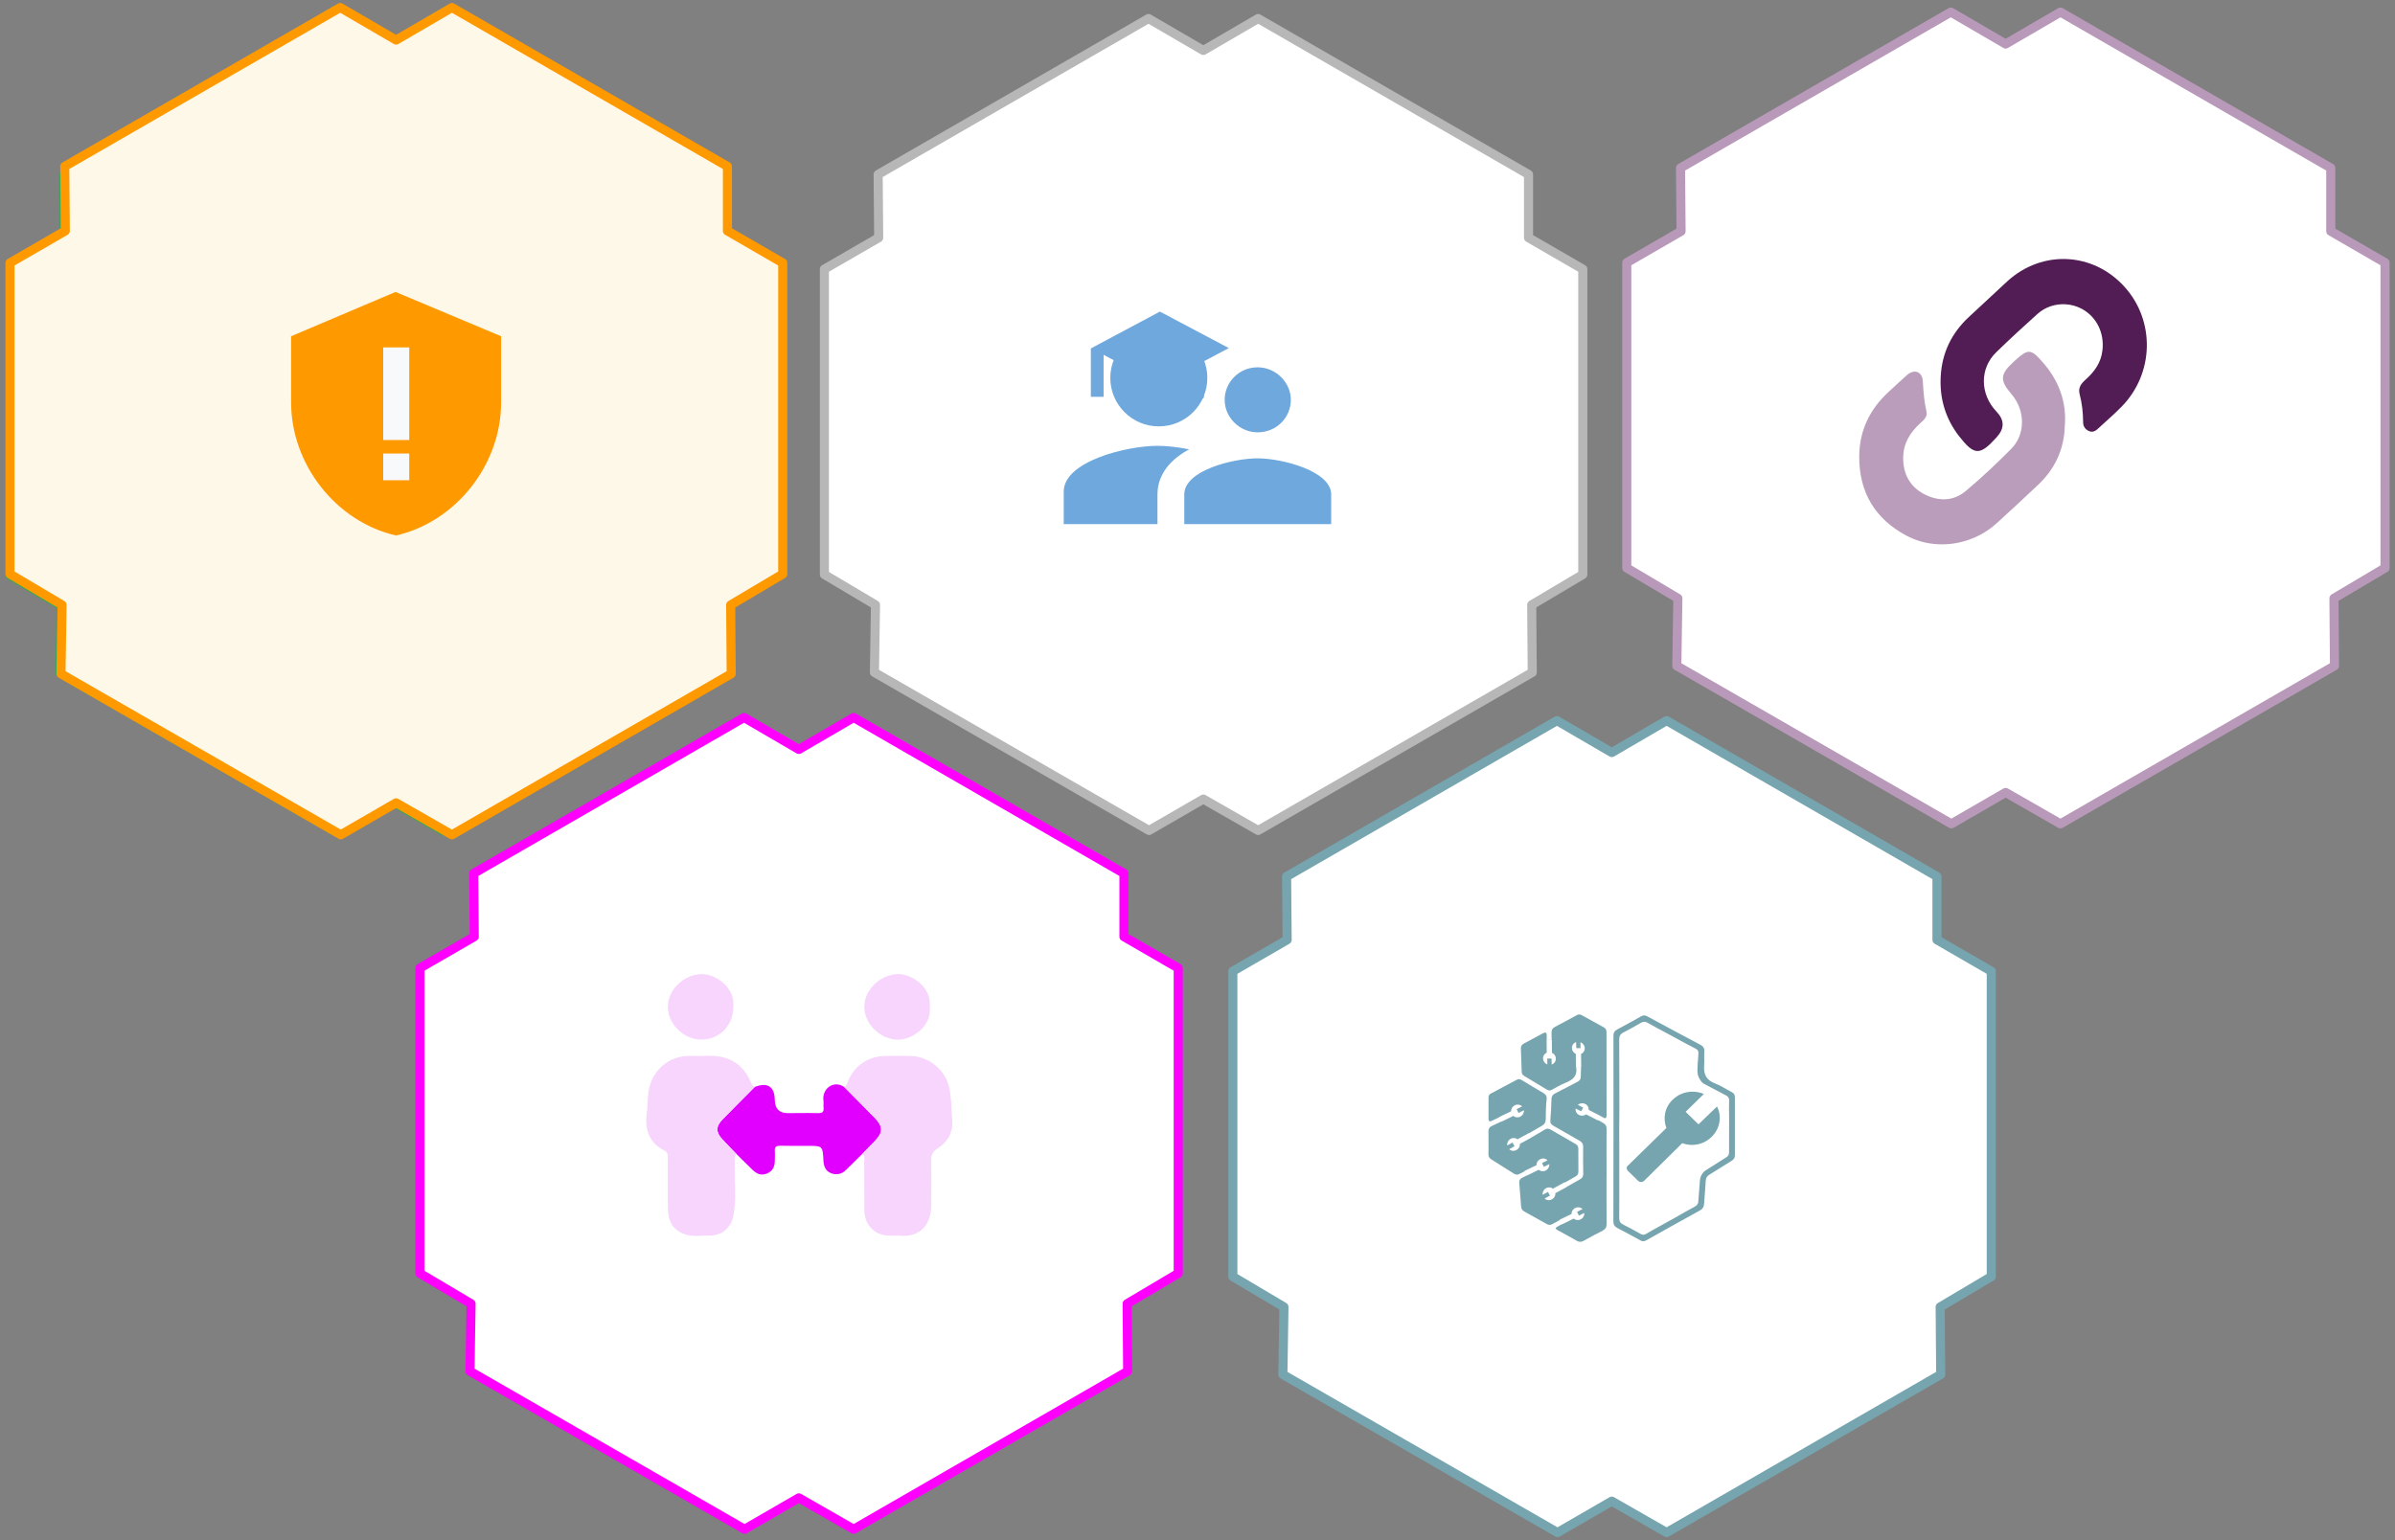
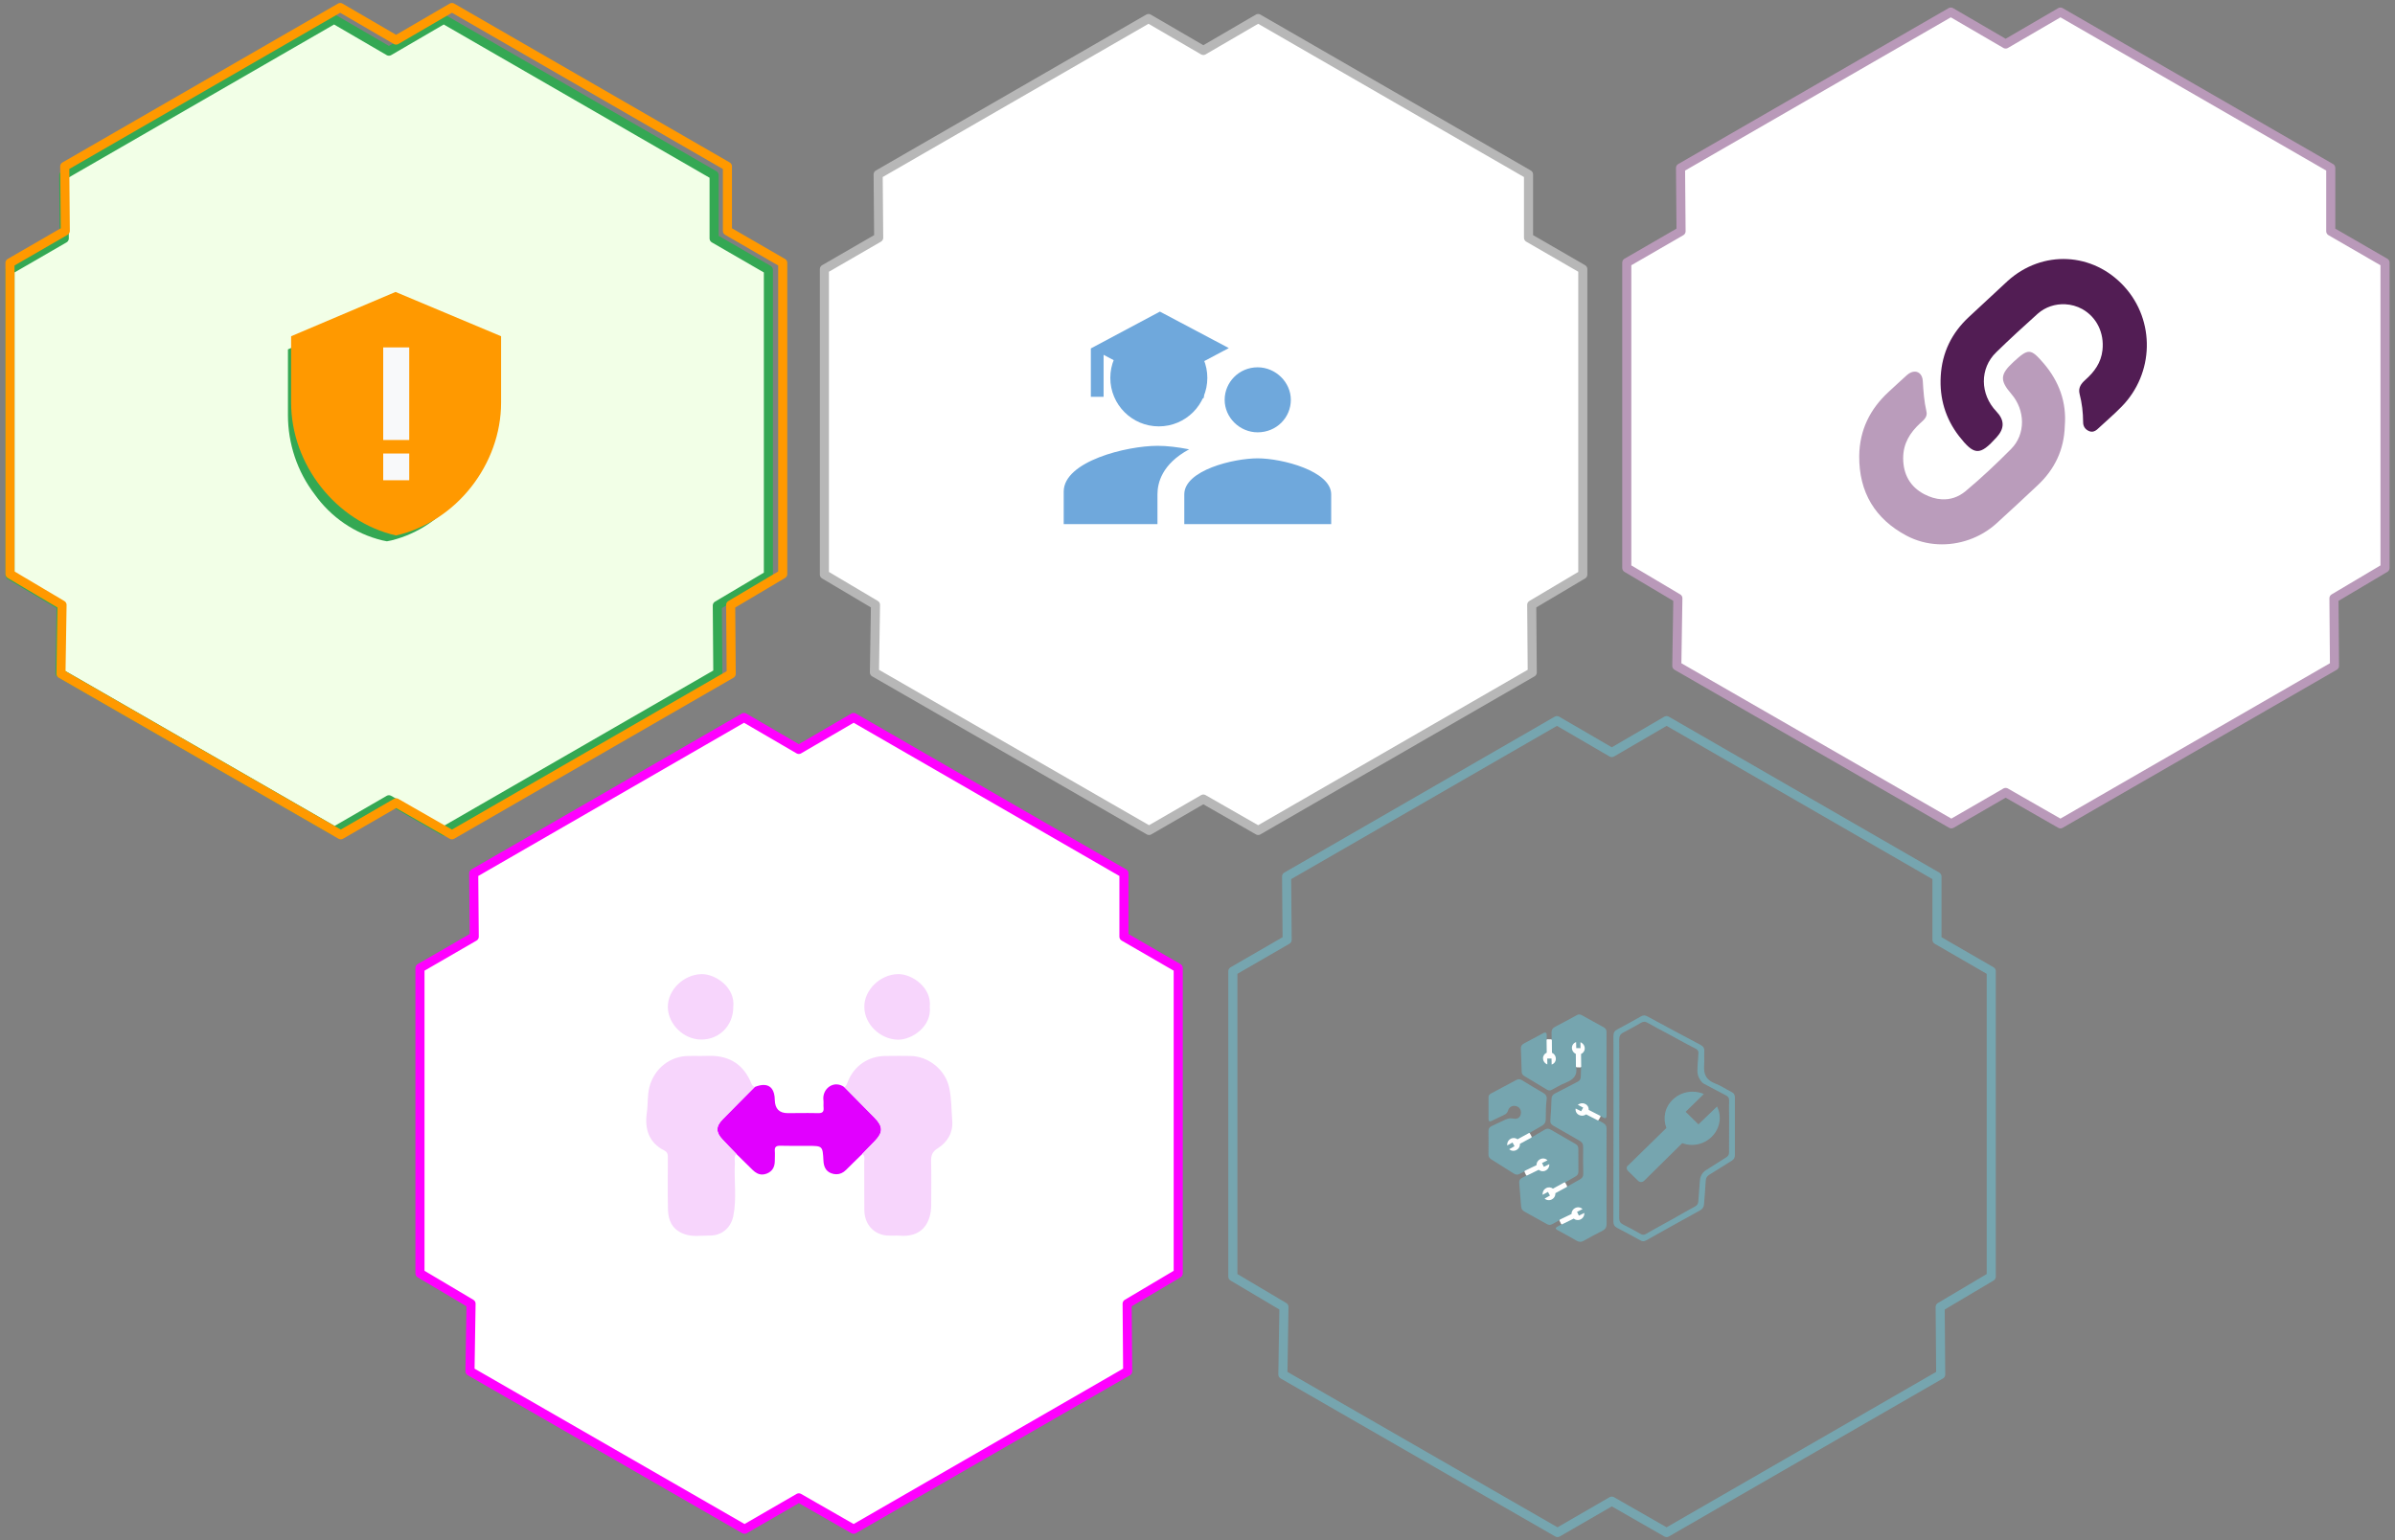
<svg xmlns="http://www.w3.org/2000/svg" version="1.1" viewBox="0.0 0.0 263.648 169.588" fill="none" stroke="none" stroke-linecap="square" stroke-miterlimit="10">
  <rect x="0.0" y="0.0" width="263.648" height="169.588" fill="#808080" stroke="none" />
  <clipPath id="p.0">
    <path d="m0 0l263.648 0l0 169.588l-263.648 0l0 -169.588z" clip-rule="nonzero" />
  </clipPath>
  <g clip-path="url(#p.0)">
    <path fill="#000000" fill-opacity="0.0" d="m0 0l263.648 0l0 169.588l-263.648 0z" fill-rule="evenodd" />
    <path fill="#ffffff" d="m126.432 2.041l-29.763 17.166l0.059 6.972l-5.976 3.456l0 33.63l5.624 3.339l-0.117 7.441l30.232 17.401l5.976 -3.456l6.034 3.456l30.173 -17.401l-0.058 -7.441l5.624 -3.339l0 -33.63l-5.976 -3.456l0 -6.972l-29.763 -17.166l-6.034 3.515l-6.035 -3.515z" fill-rule="evenodd" />
    <path stroke="#b7b7b7" stroke-width="1.0" stroke-linejoin="round" stroke-linecap="butt" d="m126.432 2.041l-29.763 17.166l0.059 6.972l-5.976 3.456l0 33.63l5.624 3.339l-0.117 7.441l30.232 17.401l5.976 -3.456l6.034 3.456l30.173 -17.401l-0.058 -7.441l5.624 -3.339l0 -33.63l-5.976 -3.456l0 -6.972l-29.763 -17.166l-6.034 3.515l-6.035 -3.515z" fill-rule="evenodd" />
    <path fill="#6fa8dc" d="m132.517 41.137l0 2.67l-4.833 2.557l-4.846 -2.557l0 -2.67l4.846 2.557l4.833 -2.557zm-4.833 -6.826l7.588 4.018l-7.588 4.018l-6.197 -3.275l0 4.622l-1.403 0l0 -5.327l7.601 -4.055z" fill-rule="evenodd" />
    <path fill="#6fa8dc" d="m138.442 47.606c2.081 0 3.656 -1.625 3.656 -3.58c0 -1.928 -1.659 -3.58 -3.656 -3.58c-2.053 0 -3.628 1.652 -3.628 3.58c0 1.955 1.659 3.58 3.628 3.58zm-11.025 -1.404c2.475 0 4.359 -1.928 4.359 -4.351c0 -2.396 -1.969 -4.351 -4.359 -4.351c-2.362 0 -4.444 1.955 -4.444 4.351c0 2.423 2.081 4.351 4.444 4.351zm11.025 4.268c-2.672 0 -8.072 1.322 -8.072 3.965l0 3.277l16.171 0l0 -3.277c0 -2.561 -5.4 -3.965 -8.1 -3.965zm-11.025 -1.377c-3.403 0 -10.321 1.707 -10.321 5.039l0 3.58l10.321 0l0 -3.277c0 -1.239 0.478 -3.332 3.487 -4.957c-1.266 -0.248 -2.447 -0.386 -3.487 -0.386z" fill-rule="evenodd" />
    <path fill="#f2ffe7" d="m36.779 2.119l-29.763 17.166l0.059 6.972l-5.976 3.456l0 33.63l5.624 3.339l-0.117 7.441l30.232 17.401l5.976 -3.456l6.034 3.456l30.173 -17.401l-0.058 -7.441l5.624 -3.339l0 -33.63l-5.976 -3.456l0 -6.972l-29.763 -17.166l-6.034 3.515l-6.035 -3.515z" fill-rule="evenodd" />
    <path stroke="#34a853" stroke-width="1.0" stroke-linejoin="round" stroke-linecap="butt" d="m36.779 2.119l-29.763 17.166l0.059 6.972l-5.976 3.456l0 33.63l5.624 3.339l-0.117 7.441l30.232 17.401l5.976 -3.456l6.034 3.456l30.173 -17.401l-0.058 -7.441l5.624 -3.339l0 -33.63l-5.976 -3.456l0 -6.972l-29.763 -17.166l-6.034 3.515l-6.035 -3.515z" fill-rule="evenodd" />
    <path fill="#34a853" d="m42.593 33.583l-10.896 4.891l0 7.24c0 3.131 1.026 6.212 2.932 8.707c1.808 2.544 4.446 4.353 7.476 5.087l0.488 0.098l0.489 -0.098c2.981 -0.734 5.619 -2.543 7.427 -5.087c1.906 -2.495 2.932 -5.576 2.932 -8.707l0 -7.24l-10.848 -4.891z" fill-rule="evenodd" />
    <path fill="#ffffff" d="m42.568 39.805l0.438 0.029l0.818 0.321l0.351 0.321l0.292 0.351l0.321 0.817l0.029 0.439l0 1.46l-4.528 0l0 -1.46l0.028 -0.467l0.321 -0.789l0.321 -0.351l0.351 -0.292l0.789 -0.351l0.467 -0.029zm-0.029 7.39l0.292 0.029l0.526 0.205l0.205 0.204l0.205 0.234l0.233 0.497l0 0.292l0 0.292l-0.233 0.497l-0.205 0.233l-0.205 0.205l-0.526 0.205l-0.292 0.029l-0.263 -0.029l-0.526 -0.205l-0.204 -0.205l-0.234 -0.233l-0.233 -0.497l0 -0.292l0.028 -0.262l0.234 -0.526l0.205 -0.234l0.204 -0.204l0.526 -0.205l0.263 -0.029zm-0.321 -8.792l-0.701 0.146l-0.643 0.262l-0.613 0.41l-0.264 0.262l-0.263 0.292l-0.409 0.585l-0.264 0.643l-0.146 0.7l0 0.38l0 1.46l-0.73 0l-0.292 0.029l-0.526 0.205l-0.205 0.205l-0.204 0.233l-0.234 0.497l0 0.292l0 7.332l0 0.293l0.234 0.525l0.204 0.205l0.205 0.205l0.526 0.233l9.321 0l0.525 -0.233l0.234 -0.205l0.175 -0.205l0.233 -0.525l0.029 -0.293l0 -7.332l-0.029 -0.292l-0.233 -0.497l-0.175 -0.233l-0.234 -0.205l-0.497 -0.205l-0.292 -0.029l-0.671 0l0 -1.46l0 -0.38l-0.147 -0.7l-0.263 -0.643l-0.438 -0.585l-0.234 -0.292l-0.292 -0.262l-0.584 -0.41l-0.643 -0.262l-0.701 -0.146z" fill-rule="evenodd" />
    <path fill="#ffffff" d="m214.753 1.332l-29.756 17.162l0.059 6.971l-5.975 3.456l0 33.622l5.623 3.339l-0.117 7.439l30.225 17.397l5.975 -3.456l6.033 3.456l30.166 -17.397l-0.058 -7.439l5.623 -3.339l0 -33.622l-5.975 -3.456l0 -6.971l-29.756 -17.162l-6.033 3.515l-6.033 -3.515z" fill-rule="evenodd" />
    <path stroke="#b999b9" stroke-width="1.0" stroke-linejoin="round" stroke-linecap="butt" d="m214.753 1.332l-29.756 17.162l0.059 6.971l-5.975 3.456l0 33.622l5.623 3.339l-0.117 7.439l30.225 17.397l5.975 -3.456l6.033 3.456l30.166 -17.397l-0.058 -7.439l5.623 -3.339l0 -33.622l-5.975 -3.456l0 -6.971l-29.756 -17.162l-6.033 3.515l-6.033 -3.515z" fill-rule="evenodd" />
-     <path fill="#ffffff" d="m227.597 28.531c-2.32 -0.12 -4.688 0.682 -6.61 2.429c-1.425 1.314 -2.836 2.646 -4.262 3.96c-1.869 1.744 -2.932 3.884 -3.084 6.491c-0.16 2.461 0.52 4.676 2.01 6.609c0.836 1.071 1.408 1.613 1.994 1.643c0.601 0.031 1.217 -0.478 2.148 -1.51c0.894 -0.987 0.878 -1.892 -0.023 -2.842c-1.819 -1.902 -1.858 -4.745 -0.018 -6.522c1.479 -1.441 3.003 -2.847 4.557 -4.236c0.852 -0.756 1.953 -1.106 3.041 -1.049c0.646 0.033 1.286 0.209 1.868 0.528c1.591 0.889 2.436 2.628 2.228 4.522c-0.151 1.397 -0.906 2.407 -1.887 3.276c-0.458 0.412 -0.809 0.862 -0.628 1.566c0.26 0.998 0.378 2.021 0.385 3.071c-0.009 0.468 0.207 0.818 0.649 1.002c0.098 0.042 0.19 0.063 0.278 0.068c0.296 0.015 0.54 -0.16 0.768 -0.385c0.836 -0.78 1.717 -1.525 2.525 -2.355c3.606 -3.655 3.724 -9.493 0.302 -13.253c-1.72 -1.883 -3.957 -2.894 -6.241 -3.012zm-4.203 10.196c-0.445 -0.023 -0.913 0.356 -1.733 1.113c-1.491 1.376 -1.54 2.019 -0.246 3.522c1.543 1.807 1.592 4.457 -0.037 6.084c-1.597 1.612 -3.254 3.173 -4.998 4.616c-0.809 0.683 -1.708 0.961 -2.621 0.914c-0.652 -0.034 -1.312 -0.233 -1.951 -0.569c-1.517 -0.805 -2.305 -2.153 -2.303 -3.977c0.006 -1.614 0.754 -2.786 1.852 -3.811c0.393 -0.351 0.865 -0.73 0.709 -1.335c-0.255 -1.095 -0.337 -2.213 -0.402 -3.346c-0.043 -0.645 -0.393 -1.003 -0.838 -1.026c-0.282 -0.015 -0.602 0.105 -0.905 0.371c-0.687 0.61 -1.344 1.254 -2.032 1.881c-2.032 1.88 -3.181 4.178 -3.221 7.017c-0.04 4.05 1.773 6.952 5.187 8.775c1.09 0.584 2.285 0.898 3.492 0.96c2.304 0.119 4.655 -0.679 6.417 -2.272c1.538 -1.389 3.048 -2.812 4.557 -4.236c1.867 -1.742 2.899 -3.881 2.976 -6.52l0 0c0.214 -2.633 -0.65 -4.903 -2.309 -6.859c-0.728 -0.853 -1.15 -1.278 -1.595 -1.301z" fill-rule="evenodd" />
    <path fill="#521d54" d="m227.597 28.531c-2.32 -0.12 -4.688 0.682 -6.61 2.429c-1.425 1.314 -2.836 2.646 -4.262 3.96c-1.869 1.744 -2.932 3.884 -3.084 6.491c-0.144 2.462 0.52 4.676 2.01 6.609c0.836 1.071 1.408 1.613 1.994 1.643c0.601 0.031 1.217 -0.478 2.148 -1.51c0.894 -0.987 0.878 -1.892 -0.023 -2.842c-1.819 -1.902 -1.858 -4.745 -0.018 -6.522c1.479 -1.441 3.003 -2.847 4.557 -4.236c0.852 -0.756 1.953 -1.106 3.041 -1.049c0.646 0.033 1.286 0.209 1.868 0.528c1.591 0.889 2.436 2.628 2.228 4.522c-0.151 1.397 -0.906 2.407 -1.887 3.276c-0.458 0.412 -0.809 0.862 -0.628 1.566c0.26 0.998 0.378 2.021 0.385 3.071c-0.009 0.468 0.222 0.819 0.649 1.002c0.098 0.042 0.19 0.063 0.278 0.068c0.296 0.015 0.54 -0.16 0.768 -0.385c0.836 -0.78 1.717 -1.525 2.525 -2.355c3.606 -3.655 3.74 -9.492 0.302 -13.253c-1.72 -1.883 -3.957 -2.894 -6.241 -3.012z" fill-rule="evenodd" />
    <path fill="#ba9cbb" d="m223.394 38.74c-0.445 -0.023 -0.913 0.352 -1.732 1.101c-1.491 1.376 -1.541 2.035 -0.247 3.539c1.544 1.791 1.593 4.441 -0.036 6.068c-1.597 1.612 -3.254 3.173 -4.999 4.633c-0.806 0.672 -1.703 0.946 -2.613 0.899c-0.655 -0.034 -1.316 -0.233 -1.958 -0.57c-1.517 -0.805 -2.305 -2.153 -2.303 -3.977c0.006 -1.614 0.754 -2.786 1.852 -3.811c0.393 -0.351 0.864 -0.714 0.708 -1.319c-0.254 -1.111 -0.336 -2.229 -0.401 -3.362c-0.043 -0.634 -0.393 -0.995 -0.838 -1.018c-0.282 -0.015 -0.602 0.106 -0.907 0.379c-0.687 0.61 -1.343 1.238 -2.031 1.864c-2.032 1.88 -3.181 4.178 -3.221 7.017c-0.04 4.05 1.773 6.968 5.186 8.791c1.085 0.581 2.273 0.893 3.475 0.955c2.31 0.119 4.67 -0.686 6.436 -2.283c1.538 -1.389 3.048 -2.812 4.556 -4.22c1.87 -1.76 2.902 -3.902 2.977 -6.529c0.215 -2.636 -0.648 -4.908 -2.308 -6.867c-0.728 -0.845 -1.15 -1.266 -1.596 -1.289z" fill-rule="evenodd" />
    <path fill="#6fa8dc" d="m122.226 41.611l0 0c0 -2.949 2.391 -5.34 5.34 -5.34l0 0c1.416 0 2.775 0.563 3.776 1.564c1.001 1.001 1.564 2.36 1.564 3.776l0 0c0 2.949 -2.391 5.34 -5.34 5.34l0 0c-2.949 0 -5.34 -2.391 -5.34 -5.34z" fill-rule="evenodd" />
    <path fill="#ffffff" d="m81.903 79.009l-29.756 17.162l0.059 6.971l-5.975 3.456l0 33.622l5.623 3.339l-0.117 7.439l30.225 17.397l5.975 -3.456l6.033 3.456l30.166 -17.397l-0.058 -7.439l5.623 -3.339l0 -33.622l-5.975 -3.456l0 -6.971l-29.756 -17.162l-6.033 3.515l-6.033 -3.515z" fill-rule="evenodd" />
    <path stroke="#ff00ff" stroke-width="1.0" stroke-linejoin="round" stroke-linecap="butt" d="m81.903 79.009l-29.756 17.162l0.059 6.971l-5.975 3.456l0 33.622l5.623 3.339l-0.117 7.439l30.225 17.397l5.975 -3.456l6.033 3.456l30.166 -17.397l-0.058 -7.439l5.623 -3.339l0 -33.622l-5.975 -3.456l0 -6.971l-29.756 -17.162l-6.033 3.515l-6.033 -3.515z" fill-rule="evenodd" />
    <path fill="#e100ff" d="m92.072 119.406c-0.839 0 -1.554 0.793 -1.425 1.764c0.029 0.26 -0.015 0.535 0.015 0.81c0.041 0.454 -0.14 0.594 -0.557 0.594c-0.021 0 -0.043 -4.9591064E-4 -0.065 -0.001c-0.367 -0.01 -0.735 -0.013 -1.104 -0.013c-0.738 0 -1.481 0.013 -2.224 0.013c-0.926 0 -1.389 -0.477 -1.418 -1.418c-0.011 -1.116 -0.443 -1.685 -1.228 -1.685c-0.284 0 -0.613 0.074 -0.986 0.224c-1.186 1.186 -2.373 2.373 -3.545 3.574c-0.752 0.767 -0.738 1.418 -0.015 2.185c0.506 0.55 1.027 1.085 1.548 1.62c0.593 0.593 1.186 1.172 1.794 1.765c0.309 0.298 0.646 0.494 1.039 0.494c0.16 0 0.329 -0.032 0.509 -0.103c0.651 -0.26 0.883 -0.767 0.883 -1.418c0 -0.362 0.029 -0.723 0 -1.085c-0.029 -0.42 0.145 -0.564 0.579 -0.564c0.506 0.015 1.016 0.018 1.527 0.018c0.51 0 1.02 -0.003 1.526 -0.003c1.635 0 1.635 0 1.722 1.635c0.029 0.622 0.246 1.143 0.839 1.375c0.196 0.077 0.391 0.115 0.581 0.115c0.384 0 0.749 -0.157 1.068 -0.477c0.593 -0.608 1.201 -1.172 1.794 -1.765c0.463 -0.478 0.911 -0.955 1.375 -1.418c0.911 -0.94 0.911 -1.591 -0.015 -2.546c-1.114 -1.128 -2.228 -2.257 -3.342 -3.386c-0.287 -0.21 -0.589 -0.303 -0.876 -0.303z" fill-rule="evenodd" />
    <path fill="#f7d5fc" d="m78.173 116.263c-0.047 0 -0.094 4.8828125E-4 -0.141 0.001c-0.272 0.011 -0.547 0.013 -0.823 0.013c-0.302 0 -0.605 -0.003 -0.909 -0.003c-0.17 0 -0.341 9.841919E-4 -0.511 0.004c-2.054 0.015 -3.776 1.404 -4.297 3.415c-0.246 0.94 -0.145 1.895 -0.289 2.85c-0.246 1.751 0.202 3.284 1.939 4.152c0.42 0.217 0.376 0.564 0.376 0.926c0 1.866 -0.029 3.718 0.014 5.571c0.029 1.128 0.405 2.083 1.563 2.604c0.525 0.243 1.053 0.299 1.582 0.299c0.443 0 0.887 -0.039 1.327 -0.039c0.034 0 0.067 2.4414062E-4 0.1 7.324219E-4c0.011 2.4414062E-4 0.023 2.4414062E-4 0.034 2.4414062E-4c1.314 0 2.313 -0.836 2.585 -2.142c0.391 -1.924 0.072 -3.877 0.174 -5.816c0.015 -0.347 -0.145 -0.723 0.174 -1.027c-0.521 -0.535 -1.042 -1.071 -1.548 -1.606c-0.723 -0.781 -0.738 -1.418 0.015 -2.185c1.172 -1.201 2.358 -2.387 3.545 -3.588c-0.174 -0.072 -0.289 -0.188 -0.362 -0.376c-0.836 -2.054 -2.351 -3.054 -4.547 -3.054z" fill-rule="evenodd" />
    <path fill="#f7d5fc" d="m98.837 116.268c-0.448 0 -0.897 0.004 -1.345 0.011c-1.895 0 -3.473 1.085 -4.167 2.836c-0.087 0.231 -0.145 0.463 -0.376 0.593c1.114 1.128 2.228 2.257 3.342 3.386c0.926 0.955 0.926 1.606 0.015 2.546c-0.463 0.463 -0.912 0.94 -1.375 1.418c0.333 0.246 0.202 0.607 0.202 0.911c0.015 1.736 0 3.487 0.015 5.223c0 1.389 0.752 2.474 2.054 2.792c0.278 0.068 0.571 0.082 0.869 0.082c0.205 0 0.412 -0.007 0.617 -0.007c0.133 0 0.265 0.003 0.395 0.012c0.132 0.011 0.259 0.016 0.383 0.016c2.081 0 3.06 -1.467 3.046 -3.488c0 -1.592 0.029 -3.183 -0.014 -4.76c-0.015 -0.651 0.173 -1.042 0.723 -1.389c1.1 -0.68 1.707 -1.765 1.606 -3.024c-0.101 -1.215 -0.072 -2.431 -0.333 -3.646c-0.42 -1.968 -2.271 -3.487 -4.312 -3.501c-0.449 -0.007 -0.897 -0.011 -1.346 -0.011z" fill-rule="evenodd" />
    <path fill="#f7d5fc" d="m77.265 107.265c-0.015 0 -0.029 2.5177002E-4 -0.044 4.9591064E-4c-1.953 0.043 -3.733 1.736 -3.704 3.646c0.029 1.881 1.751 3.559 3.675 3.559c0.009 2.4414062E-4 0.018 2.4414062E-4 0.027 2.4414062E-4c1.983 0 3.503 -1.558 3.503 -3.574c0.244 -2.164 -1.939 -3.632 -3.457 -3.632z" fill-rule="evenodd" />
    <path fill="#f7d5fc" d="m98.902 107.264c-0.022 0 -0.044 2.4414062E-4 -0.065 9.841919E-4c-1.953 0.043 -3.733 1.765 -3.689 3.646c0.029 1.896 1.765 3.53 3.675 3.574c0.022 7.4005127E-4 0.044 9.841919E-4 0.066 9.841919E-4c1.531 0 3.693 -1.478 3.464 -3.604c0.228 -2.139 -1.934 -3.618 -3.451 -3.618z" fill-rule="evenodd" />
-     <path fill="#ffffff" d="m171.396 79.352l-29.763 17.166l0.059 6.972l-5.976 3.456l0 33.63l5.624 3.339l-0.117 7.441l30.232 17.401l5.976 -3.456l6.034 3.456l30.173 -17.401l-0.058 -7.441l5.624 -3.339l0 -33.63l-5.976 -3.456l0 -6.972l-29.763 -17.166l-6.034 3.515l-6.035 -3.515z" fill-rule="evenodd" />
    <path stroke="#76a5af" stroke-width="1.0" stroke-linejoin="round" stroke-linecap="butt" d="m171.396 79.352l-29.763 17.166l0.059 6.972l-5.976 3.456l0 33.63l5.624 3.339l-0.117 7.441l30.232 17.401l5.976 -3.456l6.034 3.456l30.173 -17.401l-0.058 -7.441l5.624 -3.339l0 -33.63l-5.976 -3.456l0 -6.972l-29.763 -17.166l-6.034 3.515l-6.035 -3.515z" fill-rule="evenodd" />
    <path fill="#76a5af" d="m173.857 111.703c-0.088 0 -0.176 0.026 -0.27 0.077c-0.801 0.435 -1.596 0.875 -2.402 1.289c-0.3 0.158 -0.4 0.364 -0.389 0.685c0.028 0.549 0.017 1.104 0.011 1.653c0 0.277 0.039 0.506 0.267 0.718c0.3 0.283 0.261 0.794 -0.028 1.044c-0.137 0.121 -0.308 0.181 -0.481 0.181c-0.184 0 -0.368 -0.068 -0.515 -0.203c-0.295 -0.272 -0.311 -0.68 -0.028 -1c0.133 -0.147 0.256 -0.283 0.256 -0.5c-0.011 -0.549 -0.011 -1.104 -0.011 -1.653c0 -0.202 -0.057 -0.293 -0.17 -0.293c-0.061 0 -0.138 0.026 -0.231 0.075c-0.706 0.381 -1.413 0.761 -2.119 1.137c-0.228 0.12 -0.334 0.288 -0.323 0.544c0.039 0.859 0.067 1.724 0.089 2.588c0.006 0.223 0.133 0.348 0.311 0.457c0.817 0.489 1.635 0.979 2.452 1.474c0.104 0.062 0.202 0.099 0.305 0.099c0.079 0 0.159 -0.022 0.246 -0.072c0.506 -0.272 1.007 -0.571 1.541 -0.783c0.812 -0.326 1.318 -0.794 1.134 -1.729c-0.011 -0.054 0.022 -0.12 0.022 -0.179c-0.017 -0.658 0.222 -1.338 -0.345 -1.947c-0.239 -0.256 -0.117 -0.669 0.222 -0.897c0.14 -0.091 0.283 -0.136 0.422 -0.136c0.177 0 0.349 0.072 0.501 0.212c0.278 0.256 0.356 0.636 0.1 0.886c-0.378 0.359 -0.328 0.772 -0.339 1.196c-0.022 0.636 -0.061 1.278 -0.067 1.914c0 0.294 -0.117 0.462 -0.378 0.593c-0.812 0.408 -1.607 0.854 -2.425 1.256c-0.3 0.147 -0.417 0.337 -0.423 0.658c-0.017 0.761 -0.056 1.523 -0.122 2.273c-0.033 0.321 0.067 0.495 0.339 0.647c0.956 0.533 1.891 1.093 2.842 1.626c0.295 0.163 0.439 0.359 0.428 0.707c-0.017 0.984 -0.006 1.968 0.011 2.953c0.006 0.283 -0.1 0.468 -0.356 0.609c-0.767 0.424 -1.524 0.87 -2.291 1.305c-0.222 0.12 -0.367 0.272 -0.439 0.527c-0.096 0.344 -0.367 0.535 -0.689 0.535c-0.09 0 -0.184 -0.015 -0.279 -0.046c-0.328 -0.109 -0.534 -0.495 -0.445 -0.832c0.087 -0.319 0.372 -0.542 0.707 -0.542c0.07 0 0.143 0.01 0.216 0.031c0.083 0.023 0.159 0.035 0.23 0.035c0.129 0 0.245 -0.037 0.37 -0.111c0.695 -0.402 1.39 -0.805 2.091 -1.196c0.239 -0.131 0.356 -0.294 0.35 -0.566c-0.011 -0.837 -0.011 -1.669 -0.006 -2.507c0 -0.25 -0.106 -0.413 -0.328 -0.538c-0.907 -0.517 -1.813 -1.044 -2.714 -1.566c-0.115 -0.066 -0.224 -0.104 -0.335 -0.104c-0.098 0 -0.198 0.029 -0.305 0.093c-0.779 0.468 -1.563 0.924 -2.352 1.376c-0.167 0.098 -0.25 0.234 -0.306 0.419c-0.107 0.351 -0.369 0.55 -0.671 0.55c-0.077 0 -0.156 -0.013 -0.236 -0.039c-0.412 -0.136 -0.623 -0.533 -0.495 -0.924c0.095 -0.288 0.373 -0.477 0.688 -0.477c0.089 0 0.182 0.015 0.274 0.048c0.075 0.028 0.143 0.041 0.208 0.041c0.12 0 0.227 -0.044 0.343 -0.112c0.734 -0.43 1.457 -0.87 2.202 -1.283c0.3 -0.163 0.434 -0.386 0.439 -0.712c0.022 -0.745 0 -1.49 0.1 -2.229c0.044 -0.326 -0.1 -0.528 -0.378 -0.691c-0.79 -0.457 -1.568 -0.93 -2.341 -1.403c-0.111 -0.07 -0.218 -0.107 -0.326 -0.107c-0.087 0 -0.175 0.024 -0.269 0.074c-0.934 0.5 -1.869 1.001 -2.808 1.495c-0.172 0.092 -0.278 0.223 -0.278 0.424c0 0.788 0 1.577 0 2.371c0 0.188 0.054 0.278 0.166 0.278c0.054 0 0.12 -0.021 0.201 -0.061c0.439 -0.217 0.873 -0.424 1.312 -0.631c0.234 -0.103 0.389 -0.234 0.473 -0.5c0.099 -0.33 0.366 -0.515 0.674 -0.515c0.072 0 0.146 0.01 0.221 0.031c0.384 0.103 0.589 0.457 0.506 0.876c-0.065 0.314 -0.287 0.518 -0.622 0.518c-0.065 0 -0.134 -0.008 -0.207 -0.023c-0.093 -0.02 -0.181 -0.029 -0.265 -0.029c-0.265 0 -0.495 0.087 -0.735 0.203c-0.456 0.212 -0.901 0.435 -1.357 0.642c-0.25 0.114 -0.373 0.272 -0.373 0.555c0.011 0.865 0.006 1.724 0 2.588c0 0.234 0.095 0.391 0.289 0.517c0.84 0.522 1.668 1.044 2.497 1.577c0.12 0.077 0.235 0.119 0.353 0.119c0.09 0 0.182 -0.024 0.28 -0.076c0.512 -0.272 1.023 -0.538 1.535 -0.799c0.167 -0.082 0.234 -0.207 0.272 -0.381c0.093 -0.397 0.38 -0.639 0.709 -0.639c0.045 0 0.09 0.004 0.136 0.013c0.406 0.082 0.667 0.468 0.584 0.876c-0.068 0.327 -0.369 0.547 -0.748 0.547c-0.055 0 -0.112 -0.005 -0.17 -0.014c-0.076 -0.013 -0.149 -0.022 -0.22 -0.022c-0.105 0 -0.206 0.019 -0.308 0.071c-0.495 0.261 -0.995 0.522 -1.496 0.772c-0.228 0.114 -0.35 0.277 -0.328 0.533c0.072 0.875 0.139 1.751 0.211 2.626c0.017 0.256 0.128 0.435 0.373 0.566c0.823 0.451 1.641 0.908 2.458 1.37c0.104 0.06 0.204 0.09 0.304 0.09c0.098 0 0.195 -0.028 0.297 -0.085c0.556 -0.315 1.112 -0.62 1.674 -0.919c0.161 -0.092 0.222 -0.223 0.278 -0.386c0.117 -0.36 0.364 -0.55 0.677 -0.55c0.075 0 0.154 0.011 0.235 0.033c0.384 0.109 0.606 0.5 0.489 0.881c-0.089 0.312 -0.347 0.5 -0.679 0.5c-0.085 0 -0.174 -0.012 -0.266 -0.038c-0.096 -0.025 -0.184 -0.044 -0.27 -0.044c-0.083 0 -0.165 0.018 -0.253 0.066c-0.434 0.25 -0.873 0.495 -1.312 0.729c-0.267 0.141 -0.25 0.25 0.006 0.392c0.706 0.381 1.413 0.767 2.108 1.169c0.136 0.077 0.26 0.117 0.385 0.117c0.121 0 0.243 -0.037 0.377 -0.111c0.69 -0.386 1.379 -0.756 2.085 -1.115c0.317 -0.163 0.445 -0.386 0.445 -0.745c-0.017 -1.729 -0.011 -3.458 -0.011 -5.182l0.006 -0.006c-0.006 -1.756 -0.011 -3.513 0 -5.269c0.006 -0.305 -0.089 -0.5 -0.362 -0.653c-0.506 -0.277 -1.001 -0.576 -1.49 -0.875c-0.185 -0.107 -0.361 -0.183 -0.565 -0.183c-0.066 0 -0.135 0.008 -0.208 0.025c-0.075 0.019 -0.149 0.03 -0.22 0.03c-0.212 0 -0.406 -0.089 -0.547 -0.296c-0.239 -0.353 -0.128 -0.832 0.25 -1.044c0.114 -0.064 0.235 -0.094 0.354 -0.094c0.277 0 0.541 0.164 0.669 0.453c0.1 0.212 0.134 0.446 0.378 0.582c0.456 0.239 0.895 0.511 1.335 0.778c0.102 0.062 0.182 0.091 0.242 0.091c0.12 0 0.164 -0.117 0.164 -0.331c-0.006 -3.051 -0.006 -6.107 -0.006 -9.157c0 -0.256 -0.106 -0.413 -0.328 -0.533c-0.801 -0.435 -1.596 -0.87 -2.391 -1.321c-0.099 -0.055 -0.19 -0.082 -0.281 -0.082z" fill-rule="evenodd" />
    <path fill="#76a5af" d="m172.774 114.021l2.33 0l0 3.474l-2.33 0z" fill-rule="evenodd" />
    <path fill="#ffffff" d="m174.233 114.93c-0.072 -0.071 -0.159 -0.127 -0.253 -0.165l0.008 0.654l-0.47 -0.006l-0.015 -0.66l0 0c-0.277 0.087 -0.466 0.345 -0.462 0.648c0.003 0.197 0.085 0.373 0.215 0.501c0.062 0.06 0.134 0.11 0.214 0.146l0.011 1.374c3.8146973E-4 0.03 0.013 0.058 0.033 0.078c0.02 0.02 0.048 0.032 0.079 0.033l0.359 0.004c0.068 0.007 0.123 -0.047 0.11 -0.095l-0.017 -1.38c0.246 -0.106 0.416 -0.346 0.407 -0.63c-0.002 -0.195 -0.087 -0.372 -0.219 -0.501z" fill-rule="evenodd" />
    <path fill="#76a5af" d="m171.54 117.955l-2.33 0l0 -3.474l2.33 0z" fill-rule="evenodd" />
    <path fill="#ffffff" d="m170.081 117.046c0.072 0.071 0.159 0.127 0.253 0.165l-0.008 -0.654l0.47 0.006l0.015 0.66l0 0c0.277 -0.087 0.466 -0.345 0.462 -0.648c-0.003 -0.197 -0.085 -0.373 -0.215 -0.501c-0.062 -0.06 -0.134 -0.11 -0.214 -0.146l-0.011 -1.374c-3.9672852E-4 -0.03 -0.013 -0.058 -0.033 -0.078c-0.02 -0.02 -0.048 -0.032 -0.079 -0.033l-0.359 -0.004c-0.068 -0.007 -0.123 0.047 -0.11 0.095l0.017 1.38c-0.246 0.106 -0.416 0.346 -0.407 0.63c0.002 0.195 0.087 0.372 0.219 0.501z" fill-rule="evenodd" />
    <path fill="#76a5af" d="m172.45 122.347l1.104 -2.007l3.128 1.649l-1.104 2.007z" fill-rule="evenodd" />
    <path fill="#ffffff" d="m173.959 121.521c-0.098 0.029 -0.19 0.077 -0.268 0.14l0.592 0.303l-0.228 0.403l-0.601 -0.301l0 0c-0.053 0.281 0.09 0.566 0.364 0.706c0.179 0.091 0.376 0.104 0.553 0.052c0.083 -0.025 0.162 -0.063 0.232 -0.115l1.242 0.642c0.027 0.014 0.058 0.016 0.086 0.008c0.028 -0.008 0.052 -0.026 0.067 -0.053l0.174 -0.308c0.038 -0.056 0.016 -0.129 -0.034 -0.14l-1.25 -0.64c0.021 -0.263 -0.114 -0.523 -0.375 -0.65c-0.177 -0.091 -0.376 -0.101 -0.554 -0.049z" fill-rule="evenodd" />
-     <path fill="#76a5af" d="m167.917 120.873l1.02 2.048l-3.196 1.517l-1.02 -2.048z" fill-rule="evenodd" />
-     <path fill="#ffffff" d="m167.717 122.553c0.034 -0.095 0.048 -0.195 0.041 -0.295l-0.6 0.292l-0.201 -0.417l0.602 -0.3l0 0c-0.202 -0.206 -0.523 -0.26 -0.8 -0.125c-0.181 0.088 -0.308 0.237 -0.368 0.408c-0.029 0.081 -0.043 0.166 -0.041 0.252l-1.263 0.609c-0.028 0.014 -0.047 0.037 -0.057 0.063c-0.009 0.027 -0.009 0.057 0.005 0.084l0.153 0.318c0.023 0.063 0.097 0.088 0.136 0.055l1.266 -0.617c0.206 0.171 0.501 0.216 0.76 0.083c0.179 -0.087 0.305 -0.239 0.366 -0.411z" fill-rule="evenodd" />
    <path fill="#76a5af" d="m170.71 126.805l1.02 2.048l-3.196 1.517l-1.02 -2.048z" fill-rule="evenodd" />
    <path fill="#ffffff" d="m170.511 128.486c0.034 -0.095 0.048 -0.195 0.041 -0.295l-0.6 0.292l-0.201 -0.417l0.602 -0.3l0 0c-0.202 -0.206 -0.523 -0.26 -0.8 -0.125c-0.181 0.088 -0.308 0.237 -0.368 0.408c-0.029 0.081 -0.043 0.166 -0.041 0.252l-1.263 0.609c-0.028 0.014 -0.047 0.037 -0.057 0.063c-0.009 0.027 -0.009 0.057 0.005 0.084l0.153 0.318c0.023 0.063 0.097 0.088 0.136 0.055l1.266 -0.617c0.206 0.171 0.501 0.216 0.76 0.083c0.179 -0.087 0.305 -0.239 0.366 -0.411z" fill-rule="evenodd" />
    <path fill="#76a5af" d="m174.566 132.181l1.02 2.048l-3.196 1.517l-1.02 -2.048z" fill-rule="evenodd" />
    <path fill="#ffffff" d="m174.366 133.862c0.034 -0.095 0.048 -0.195 0.041 -0.295l-0.6 0.292l-0.201 -0.417l0.602 -0.3l0 0c-0.202 -0.206 -0.523 -0.26 -0.8 -0.125c-0.181 0.088 -0.308 0.237 -0.368 0.408c-0.029 0.081 -0.043 0.166 -0.041 0.252l-1.263 0.609c-0.028 0.014 -0.047 0.037 -0.057 0.063c-0.009 0.027 -0.009 0.057 0.005 0.084l0.153 0.318c0.023 0.063 0.097 0.088 0.136 0.055l1.266 -0.617c0.206 0.171 0.501 0.216 0.76 0.083c0.179 -0.087 0.305 -0.239 0.366 -0.411z" fill-rule="evenodd" />
    <path fill="#76a5af" d="m169.726 132.959l-1.113 -2.001l3.122 -1.658l1.113 2.001z" fill-rule="evenodd" />
    <path fill="#ffffff" d="m169.845 131.27c-0.029 0.096 -0.039 0.197 -0.027 0.297l0.585 -0.32l0.22 0.407l-0.587 0.328l0 0c0.212 0.197 0.534 0.236 0.805 0.087c0.177 -0.097 0.296 -0.252 0.348 -0.425c0.025 -0.082 0.035 -0.168 0.029 -0.254l1.232 -0.667c0.027 -0.015 0.046 -0.039 0.054 -0.066c0.008 -0.027 0.006 -0.057 -0.008 -0.084l-0.168 -0.311c-0.026 -0.062 -0.101 -0.084 -0.139 -0.049l-1.235 0.676c-0.213 -0.161 -0.511 -0.193 -0.763 -0.048c-0.175 0.096 -0.293 0.253 -0.346 0.428z" fill-rule="evenodd" />
    <path fill="#76a5af" d="m165.825 127.523l-1.113 -2.001l3.122 -1.658l1.113 2.001z" fill-rule="evenodd" />
    <path fill="#ffffff" d="m165.945 125.834c-0.029 0.096 -0.039 0.197 -0.027 0.297l0.585 -0.32l0.22 0.407l-0.587 0.328l0 0c0.211 0.197 0.534 0.236 0.805 0.087c0.177 -0.097 0.296 -0.252 0.348 -0.425c0.025 -0.082 0.035 -0.168 0.029 -0.254l1.232 -0.667c0.027 -0.015 0.046 -0.039 0.054 -0.066c0.008 -0.027 0.006 -0.057 -0.008 -0.084l-0.168 -0.311c-0.026 -0.062 -0.101 -0.084 -0.139 -0.049l-1.235 0.676c-0.213 -0.161 -0.511 -0.193 -0.763 -0.048c-0.175 0.096 -0.293 0.253 -0.346 0.428z" fill-rule="evenodd" />
    <path fill="#76a5af" d="m186.316 120.212c0.429 0 0.856 0.085 1.25 0.253l-2.006 1.963l1.411 1.381l2.043 -1.963l0 0c0.557 1.09 0.334 2.435 -0.594 3.344c-0.606 0.593 -1.383 0.883 -2.157 0.883c-0.365 0 -0.729 -0.065 -1.075 -0.193l-4.197 4.143c-0.093 0.091 -0.214 0.136 -0.334 0.136c-0.121 0 -0.241 -0.045 -0.334 -0.136l-1.077 -1.054c-0.223 -0.182 -0.223 -0.509 -0.037 -0.618l4.234 -4.143c-0.409 -1.054 -0.186 -2.29 0.706 -3.126c0.6 -0.587 1.385 -0.87 2.167 -0.87z" fill-rule="evenodd" />
    <path fill="#76a5af" d="m181.006 112.511c0.11 0 0.222 0.033 0.343 0.1c0.7 0.4 1.418 0.791 2.135 1.159l1.901 1.036c0.425 0.212 0.834 0.441 1.259 0.661c0.2 0.098 0.334 0.237 0.325 0.473c-0.025 0.791 -0.192 1.885 -0.067 2.391c0.117 0.498 0.475 0.898 0.617 0.979c0.15 0.082 1.668 0.89 2.502 1.322c0.225 0.122 0.325 0.269 0.325 0.522c-0.017 0.636 -0.017 1.273 0 1.909l-0.008 3.794c0.008 0.261 -0.075 0.441 -0.3 0.579c-0.751 0.465 -1.501 0.938 -2.243 1.42c0 0 -0.609 0.326 -0.667 1.15c-0.058 0.832 -0.117 1.534 -0.175 2.301c-0.017 0.253 -0.133 0.424 -0.367 0.547c-0.751 0.408 -1.493 0.824 -2.235 1.257l-1.843 1.02c-0.434 0.245 -0.884 0.482 -1.309 0.743c-0.103 0.062 -0.199 0.091 -0.294 0.091c-0.105 0 -0.209 -0.035 -0.323 -0.099c-0.625 -0.359 -1.259 -0.71 -1.91 -1.028c-0.325 -0.163 -0.425 -0.375 -0.425 -0.718c0.017 -1.624 0.008 -3.256 0.008 -4.88c0 -1.607 0.008 -3.215 -0.008 -4.822l0.017 -2.154c-0.008 -2.595 0 -5.19 -0.017 -7.784c0 -0.383 0.108 -0.612 0.467 -0.791c0.659 -0.334 1.293 -0.702 1.935 -1.069c0.124 -0.071 0.24 -0.108 0.357 -0.108zm-0.014 -0.698c-0.112 0 -0.222 0.035 -0.343 0.104c-0.859 0.482 -1.718 0.971 -2.594 1.428c-0.317 0.163 -0.442 0.359 -0.442 0.718c0.008 6.813 0.008 13.627 -0.008 20.44c0 0.351 0.133 0.563 0.434 0.718c0.851 0.441 1.693 0.898 2.535 1.363c0.111 0.066 0.213 0.097 0.315 0.097c0.111 0 0.222 -0.037 0.344 -0.105c1.96 -1.102 3.928 -2.203 5.904 -3.288c0.292 -0.163 0.425 -0.375 0.45 -0.694c0.058 -0.849 0.142 -1.705 0.184 -2.554c0.017 -0.31 0.117 -0.506 0.384 -0.677c0.834 -0.506 1.643 -1.036 2.468 -1.542c0.259 -0.155 0.367 -0.351 0.359 -0.645c0 -2.097 0 -4.202 0 -6.307c0 -0.294 -0.083 -0.482 -0.367 -0.62c-0.6 -0.302 -1.167 -0.702 -1.801 -0.938c-0.976 -0.375 -1.293 -0.979 -1.218 -2.024c0.017 -0.082 0 -0.171 0 -0.253l0.017 0c0 -0.424 -0.025 -0.849 0 -1.265c0.025 -0.351 -0.108 -0.547 -0.425 -0.718c-1.951 -1.028 -3.903 -2.081 -5.846 -3.133c-0.125 -0.069 -0.238 -0.104 -0.349 -0.104z" fill-rule="evenodd" />
-     <path fill="#fef8e8" d="m37.452 0.83l-30.325 17.491l0.06 7.104l-6.089 3.522l0 34.265l5.731 3.402l-0.119 7.582l30.803 17.729l6.089 -3.522l6.148 3.522l30.743 -17.729l-0.059 -7.582l5.731 -3.402l0 -34.265l-6.089 -3.522l0 -7.104l-30.325 -17.491l-6.148 3.582l-6.149 -3.582z" fill-rule="evenodd" />
    <path stroke="#ff9900" stroke-width="1.0" stroke-linejoin="round" stroke-linecap="butt" d="m37.452 0.83l-30.325 17.491l0.06 7.104l-6.089 3.522l0 34.265l5.731 3.402l-0.119 7.582l30.803 17.729l6.089 -3.522l6.148 3.522l30.743 -17.729l-0.059 -7.582l5.731 -3.402l0 -34.265l-6.089 -3.522l0 -7.104l-30.325 -17.491l-6.148 3.582l-6.149 -3.582z" fill-rule="evenodd" />
    <path fill="#ff9900" d="m43.543 32.147l-11.496 4.878l0 7.306c0 6.792 4.927 13.118 11.545 14.635c6.643 -1.517 11.57 -7.843 11.57 -14.635l0 -7.306l-11.619 -4.878zm-2.574 19.514l-5.123 -4.878l1.814 -1.727l3.309 3.174l8.457 -8.03l1.789 1.704l-10.246 9.757z" fill-rule="evenodd" />
    <path fill="#ff9900" d="m35.555 41.404l0 0c0 -1.344 1.09 -2.434 2.434 -2.434l11.883 0c0.646 0 1.265 0.256 1.721 0.713c0.456 0.456 0.713 1.076 0.713 1.721l0 9.736c0 1.344 -1.09 2.434 -2.434 2.434l-11.883 0c-1.344 0 -2.434 -1.09 -2.434 -2.434z" fill-rule="evenodd" />
    <path fill="#f8f9fa" d="m42.184 38.255l2.865 0l0 10.196l-2.865 0z" fill-rule="evenodd" />
    <path fill="#f8f9fa" d="m42.184 49.939l2.865 0l0 2.944l-2.865 0z" fill-rule="evenodd" />
  </g>
</svg>